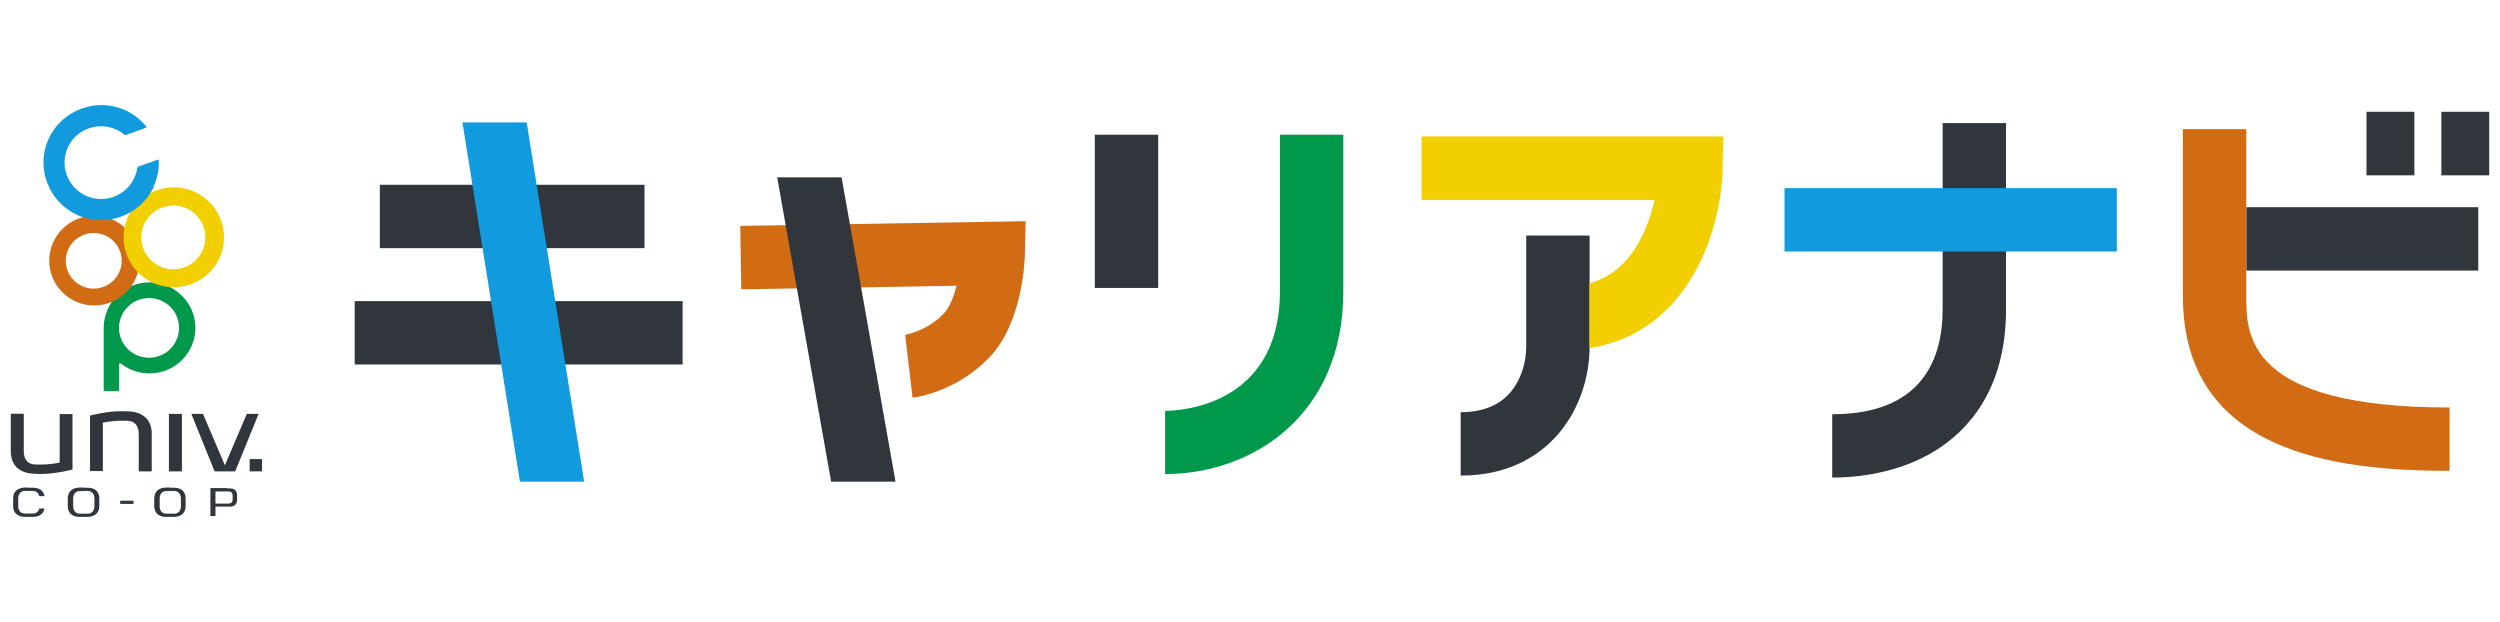
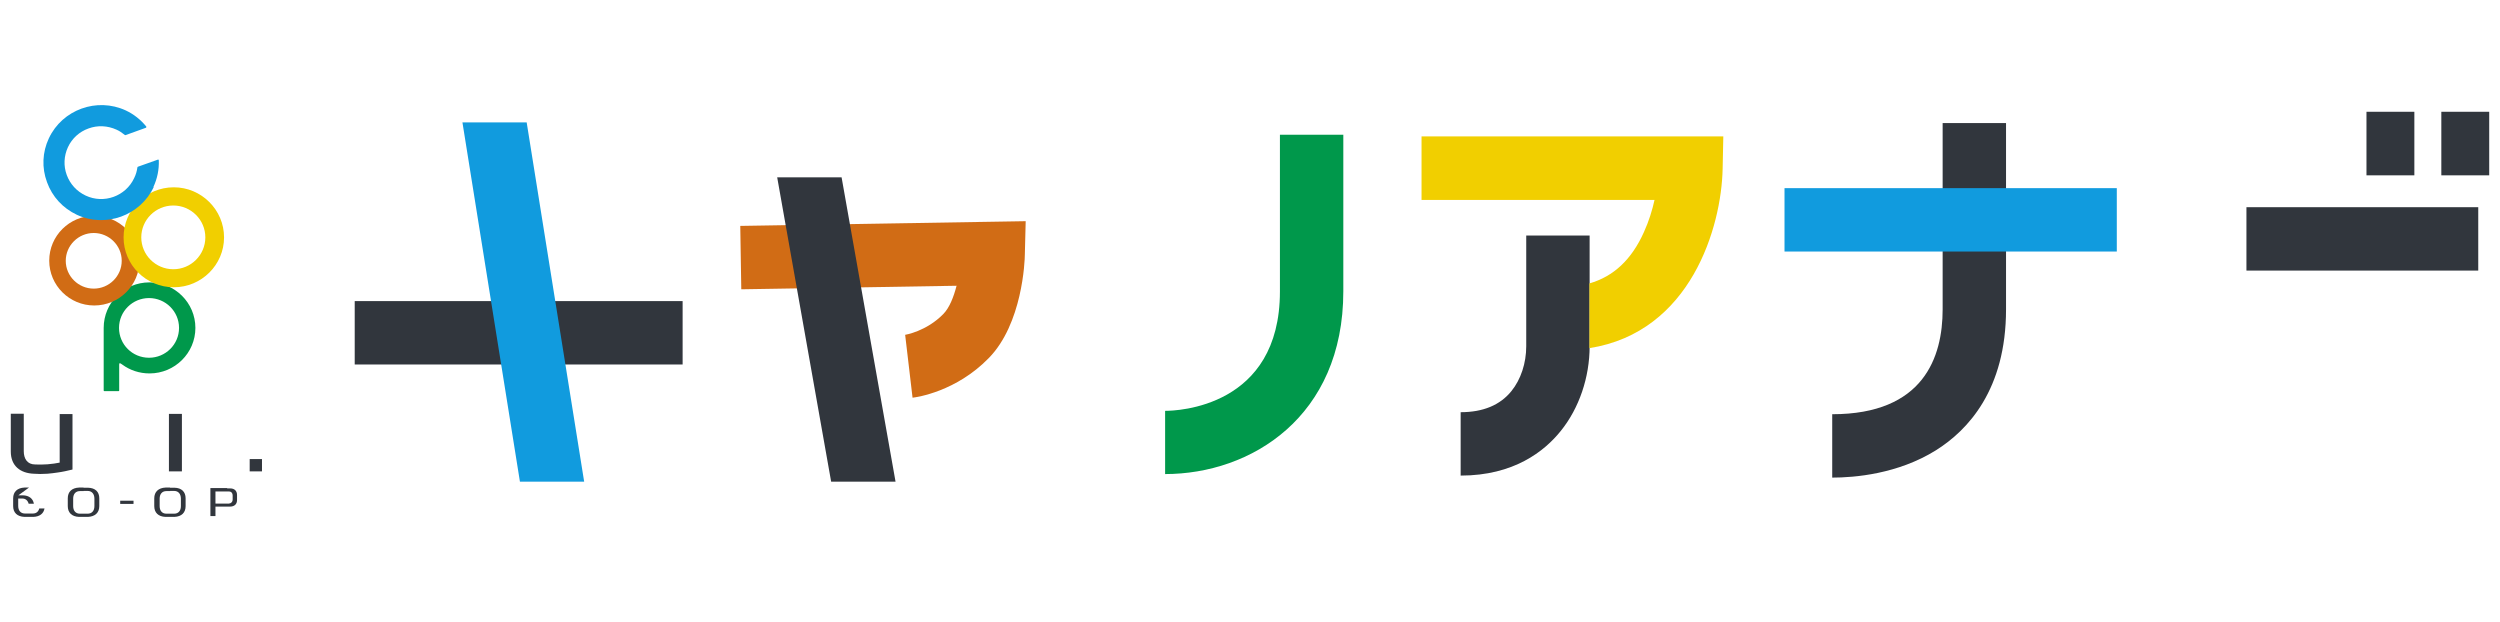
<svg xmlns="http://www.w3.org/2000/svg" id="_グループ_327" width="148.29" height="36.9" viewBox="0 0 148.29 36.9">
  <defs>
    <style>.cls-1{fill:#119bde;}.cls-1,.cls-2,.cls-3,.cls-4,.cls-5{stroke-width:0px;}.cls-2{fill:#d16c15;}.cls-3{fill:#31363d;}.cls-4{fill:#f1cf00;}.cls-5{fill:#00984b;}</style>
  </defs>
  <path class="cls-5" d="M8.86,16.75c-1.5,0-2.71,1.21-2.71,2.7v3.72s.02.03.03.03h.86s.03-.01.03-.03v-1.54c0-.09.02-.13.19,0,.45.33,1.01.52,1.61.52,1.5,0,2.72-1.21,2.72-2.7s-1.22-2.7-2.72-2.7M8.84,21.22c-.99,0-1.78-.79-1.78-1.77s.8-1.77,1.78-1.77,1.78.79,1.78,1.77-.8,1.77-1.78,1.77" />
  <path class="cls-2" d="M5.59,12.8c-1.47,0-2.67,1.19-2.67,2.66s1.2,2.66,2.67,2.66,2.68-1.19,2.68-2.66-1.2-2.66-2.68-2.66M5.56,17.12c-.91,0-1.66-.74-1.66-1.65s.75-1.65,1.66-1.65,1.66.74,1.66,1.65-.75,1.65-1.66,1.65" />
  <path class="cls-4" d="M10.31,11.11c-1.65,0-2.98,1.33-2.98,2.97s1.34,2.96,2.98,2.96,2.98-1.33,2.98-2.96-1.34-2.97-2.98-2.97M10.28,15.97c-1.05,0-1.9-.85-1.9-1.89s.85-1.89,1.9-1.89,1.9.85,1.9,1.89-.85,1.89-1.9,1.89" />
  <path class="cls-1" d="M9.1,11.09c.23-.5.34-1.03.32-1.58,0-.01-.01-.03-.02-.04-.01-.01-.03-.01-.04,0l-1.18.42s-.03.02-.03.04c-.03.22-.09.43-.19.63-.5,1.08-1.8,1.55-2.88,1.04-.53-.25-.92-.68-1.12-1.22-.2-.54-.17-1.13.07-1.65.24-.52.68-.92,1.22-1.11.54-.2,1.13-.17,1.66.07.18.08.34.19.5.32.01.01.03.01.05,0l1.19-.43s.03-.02.03-.03c0-.01,0-.03,0-.04-.33-.41-.75-.74-1.22-.96-1.71-.79-3.76-.05-4.56,1.65-.39.83-.43,1.75-.11,2.61.31.86.94,1.54,1.77,1.93,1.71.79,3.76.05,4.56-1.65" />
  <rect class="cls-3" x="10.02" y="24.55" width=".77" height="3.41" />
-   <polygon class="cls-3" points="14.64 24.55 13.34 27.6 12.04 24.55 11.35 24.55 12.73 27.96 13.95 27.96 15.34 24.55 14.64 24.55" />
  <path class="cls-3" d="M3.54,24.55v2.89c-.2.04-.45.08-.72.1-.27.02-.52.02-.73.01-.48,0-.68-.35-.68-.79v-.15h0v-2.07h-.77v2.24c0,.86.57,1.29,1.37,1.32.22.02.5.02.8,0,.21-.02.41-.04.59-.07.31-.04.61-.11.9-.18v-3.29h-.77Z" />
-   <path class="cls-3" d="M6.1,27.96v-2.89c.2-.04.45-.08.72-.1.27-.02.52-.02.73-.01.48,0,.68.35.68.79v.15h0v2.06h.77v-2.24c0-.86-.57-1.29-1.37-1.32-.22-.01-.5-.01-.8,0-.21.02-.41.04-.59.07-.31.04-.61.11-.9.18v3.29h.77Z" />
  <rect class="cls-3" x="14.81" y="27.23" width=".73" height=".73" />
  <path class="cls-3" d="M4.96,28.92h-.27c-.43.02-.67.25-.67.64v.46c0,.39.24.62.66.64,0,0,.27,0,.27,0h.27c.42-.02.67-.25.67-.64v-.46c0-.39-.24-.62-.67-.63,0,0-.27,0-.27,0M4.96,29.12h.24c.25,0,.4.18.4.46v.22s0,.22,0,.22c0,.28-.15.45-.4.45,0,0-.23,0-.23,0,0,0-.22,0-.23,0-.25,0-.4-.17-.4-.45v-.44c0-.28.15-.45.4-.45h.23" />
  <path class="cls-3" d="M10.09,28.92h-.27c-.42.02-.67.25-.67.64v.46c0,.39.24.62.66.64,0,0,.27,0,.27,0h.27c.42-.02.66-.25.66-.64v-.46c0-.39-.24-.62-.66-.63h-.27M10.09,29.12h.24c.25,0,.4.18.4.46v.22s0,.22,0,.22c0,.28-.15.45-.4.45,0,0-.23,0-.23,0,0,0-.22,0-.23,0-.25,0-.4-.17-.4-.45v-.44c0-.28.15-.45.4-.45,0,0,.23,0,.23,0" />
-   <path class="cls-3" d="M1.72,28.92h-.27c-.42.02-.67.25-.67.64v.46c0,.39.24.62.67.64,0,0,.27,0,.27,0h.27c.37-.02.6-.2.65-.5h-.31c-.05.19-.18.3-.38.3h-.23s-.24,0-.24,0c-.25,0-.4-.17-.4-.45v-.22s0-.22,0-.22c0-.28.15-.45.4-.45,0,0,.23,0,.23,0h.24c.2,0,.33.12.38.31h.31c-.05-.3-.28-.49-.65-.5,0,0-.27,0-.27,0" />
+   <path class="cls-3" d="M1.72,28.92h-.27c-.42.02-.67.25-.67.64v.46c0,.39.24.62.67.64,0,0,.27,0,.27,0h.27c.37-.02.6-.2.65-.5h-.31c-.05.19-.18.3-.38.3h-.23s-.24,0-.24,0c-.25,0-.4-.17-.4-.45v-.22s0-.22,0-.22h.24c.2,0,.33.12.38.31h.31c-.05-.3-.28-.49-.65-.5,0,0-.27,0-.27,0" />
  <path class="cls-3" d="M13.47,28.95h-.99v1.66h.3v-.56h.69s.17,0,.17,0c.27,0,.42-.15.42-.39v-.3c0-.24-.15-.39-.41-.39,0,0-.17,0-.17,0M12.78,29.86v-.71h.68s.12,0,.12,0c.13,0,.22.09.22.25v.11s0,.11,0,.11c0,.15-.09.24-.22.25h-.11s-.68,0-.68,0Z" />
  <rect class="cls-3" x="7.13" y="29.7" width=".79" height=".19" />
-   <rect class="cls-3" x="64.94" y="7.99" width="3.76" height="9.09" />
  <path class="cls-5" d="M69.11,28.13v-3.76c.7,0,6.81-.2,6.81-7.08V7.99h3.76v9.29c0,7.45-5.48,10.84-10.58,10.84Z" />
-   <path class="cls-2" d="M145.3,27.93c-6.79,0-15.82-1.08-15.82-10.38V7.66h3.76v9.89c0,2.31,0,6.62,12.06,6.62v3.76Z" />
  <rect class="cls-3" x="140.37" y="6.63" width="2.84" height="3.77" />
  <rect class="cls-3" x="144.81" y="6.63" width="2.84" height="3.77" />
-   <rect class="cls-3" x="22.53" y="10.96" width="15.7" height="3.76" />
  <rect class="cls-3" x="21.04" y="17.86" width="19.45" height="3.76" />
  <polygon class="cls-1" points="30.84 28.57 34.65 28.57 31.24 7.26 27.43 7.26 30.84 28.57" />
  <path class="cls-2" d="M54.13,23.6l-.44-3.74h0s1.26-.2,2.27-1.24c.36-.37.61-1.01.78-1.67l-12.77.21-.06-3.76,16.93-.28-.05,1.96c0,.42-.15,4.13-2.14,6.16-1.94,1.99-4.26,2.32-4.52,2.35Z" />
  <polygon class="cls-3" points="49.3 28.57 53.12 28.57 49.92 10.52 46.1 10.52 49.3 28.57" />
  <path class="cls-3" d="M86.64,28.21v-3.76c1.33,0,2.34-.42,3.01-1.25.56-.69.88-1.66.88-2.66v-6.57h3.76v6.57c0,1.84-.62,3.67-1.71,5.02-.97,1.21-2.79,2.65-5.94,2.65Z" />
  <path class="cls-3" d="M108.68,28.33v-3.76c5.42,0,6.55-3.38,6.55-6.22V7.3h3.76v11.05c0,4.76-2.26,7.17-4.16,8.36-2.26,1.41-4.83,1.62-6.16,1.62Z" />
  <rect class="cls-1" x="105.85" y="11.16" width="19.71" height="3.76" />
  <rect class="cls-3" x="133.25" y="12.29" width="13.75" height="3.76" />
  <path class="cls-4" d="M84.32,8.1v3.76h13.82c-.13.59-.33,1.25-.63,1.91-.73,1.63-1.8,2.63-3.23,3.04v3.72s0,.08,0,.12c6.03-.95,7.83-7.2,7.9-10.64l.04-1.92h-17.9Z" />
</svg>